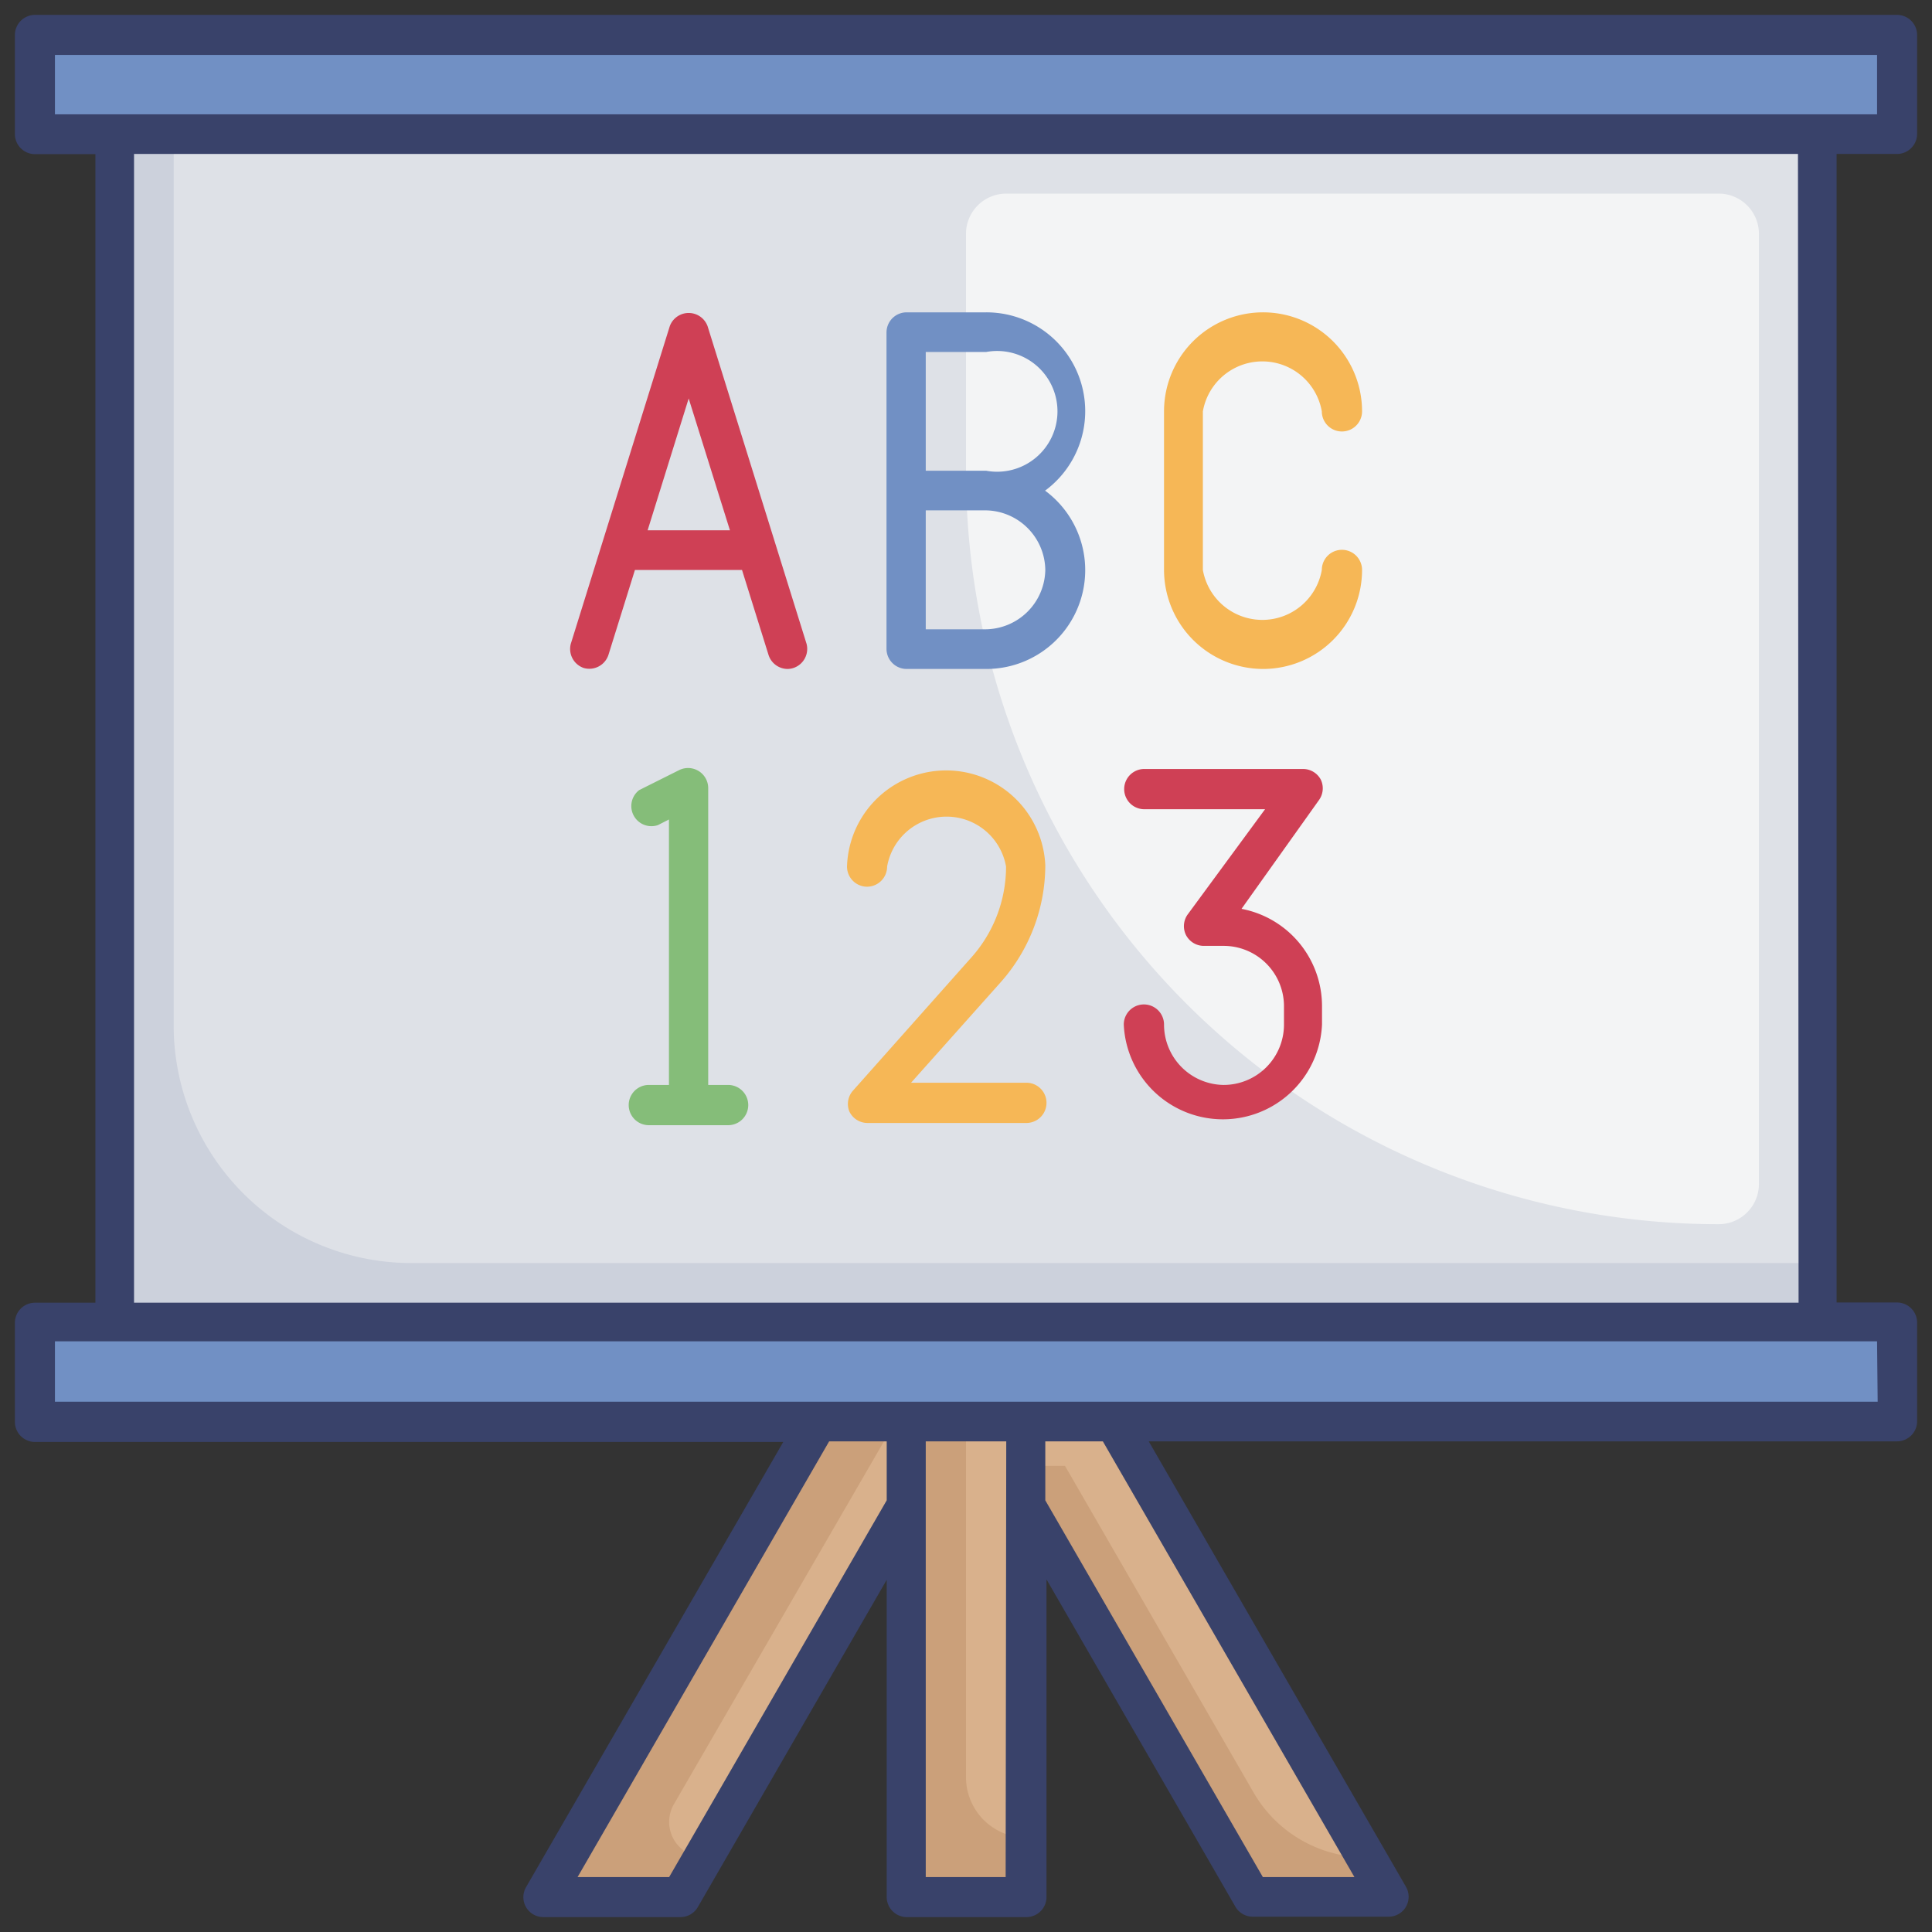
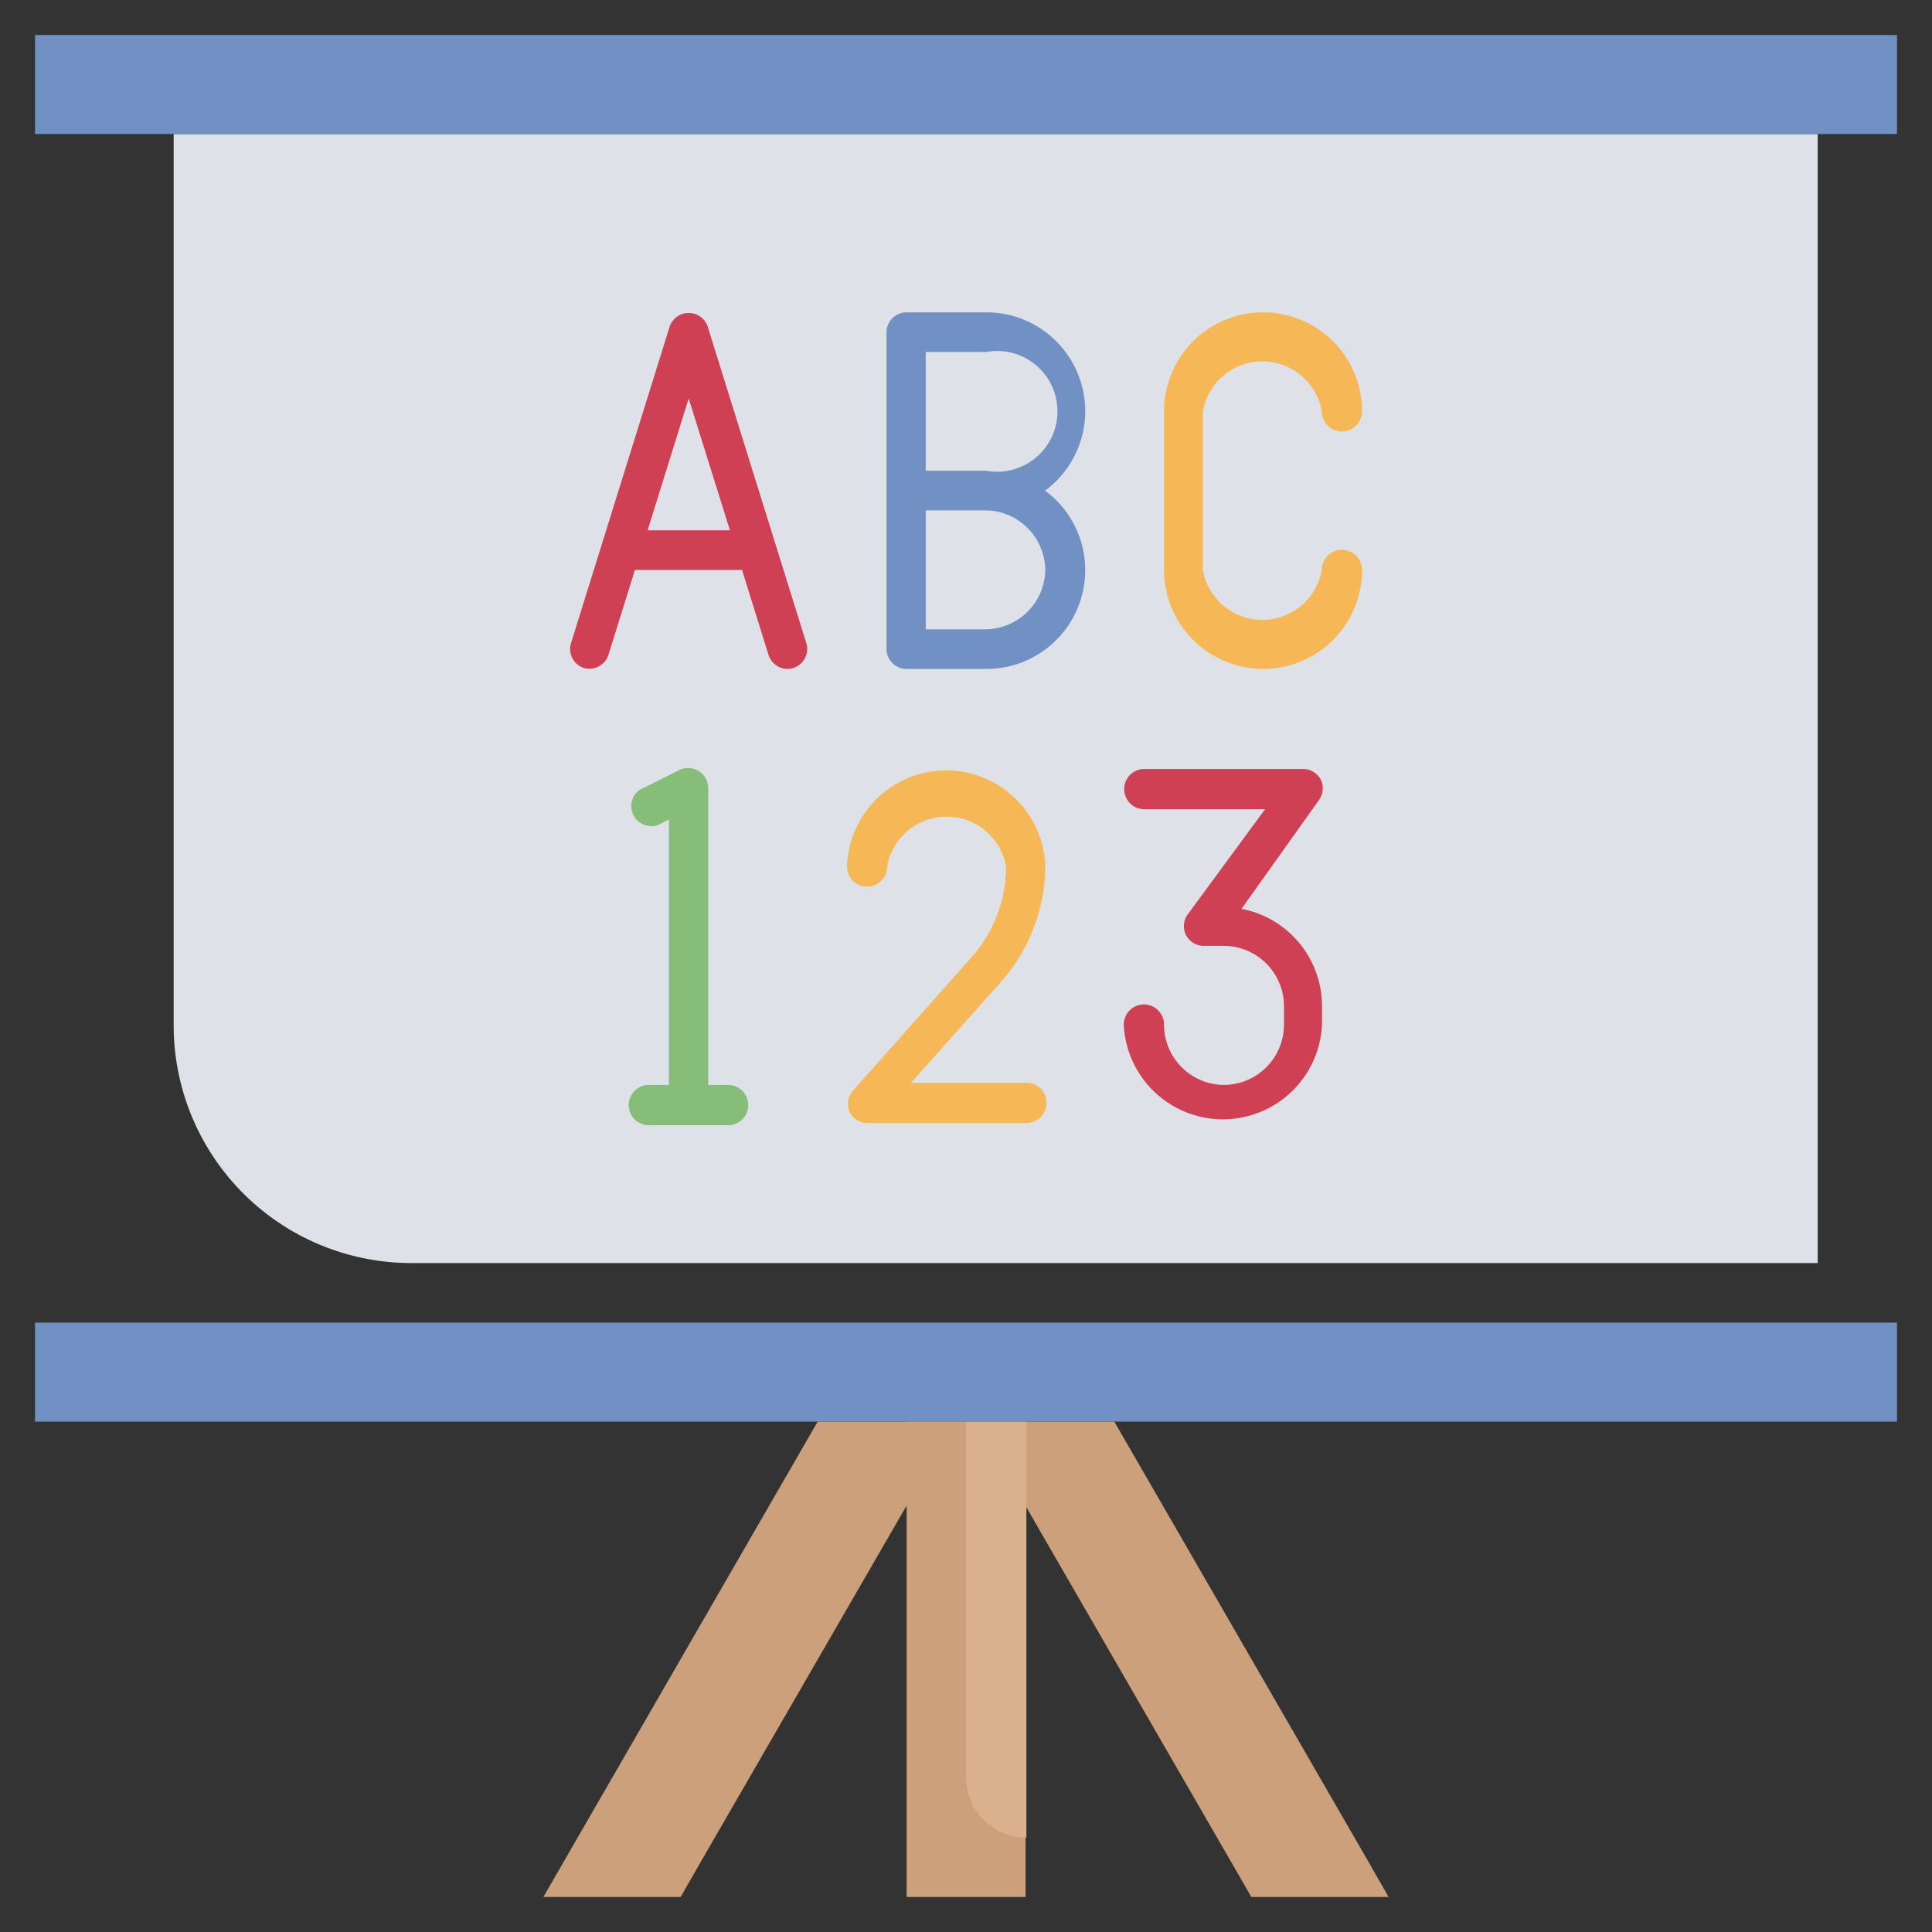
<svg xmlns="http://www.w3.org/2000/svg" id="Layer_1" data-name="Layer 1" viewBox="0 0 96 96">
  <rect x="0" y="0" width="96" height="96" fill="#333333" stroke="none" />
  <defs>
    <style>.cls-1{fill:#cba07a;}.cls-2{fill:#d9b18c;}.cls-3{fill:#ccd1dc;}.cls-4{fill:#dee1e7;}.cls-5{fill:#f3f4f5;}.cls-6{fill:#7190c4;}.cls-7{fill:#39426a;}.cls-8{fill:#cf4055;}.cls-9{fill:#f6b756;}.cls-10{fill:#85bd79;}</style>
  </defs>
  <title>alphabet, numbers, presentation, lecture, teaching, education, school</title>
  <polygon class="cls-1" points="69 94.26 62.18 94.26 50.95 74.81 45.05 74.81 34.95 92.29 33.82 94.26 27 94.26 40.63 70.64 55.37 70.64 67.87 92.29 69 94.26" />
-   <path class="cls-2" d="M67.87,92.29h0a6.45,6.45,0,0,1-5.58-3.22L52.92,72.84H50l-1.13,2H45.05L35,92.29h0a1.76,1.76,0,0,1-1.52-2.63l11-19H55.37Z" />
  <rect class="cls-1" x="45.05" y="70.64" width="5.91" height="23.62" />
  <path class="cls-2" d="M48,70.64h3a0,0,0,0,1,0,0V91.31a0,0,0,0,1,0,0h0a3,3,0,0,1-3-3V70.64A0,0,0,0,1,48,70.64Z" />
-   <rect class="cls-3" x="5.68" y="6.66" width="84.64" height="59.05" />
  <path class="cls-4" d="M90.32,6.66v56.1H20.44A11.81,11.81,0,0,1,8.63,51V6.66Z" />
-   <path class="cls-5" d="M50,9.62H85.4a2,2,0,0,1,2,2V58.83a2,2,0,0,1-2,2h0A37.4,37.4,0,0,1,48,23.39V11.58A2,2,0,0,1,50,9.62Z" />
  <rect class="cls-6" x="1.74" y="1.74" width="92.52" height="4.92" />
  <rect class="cls-6" x="1.74" y="65.72" width="92.52" height="4.92" />
-   <path class="cls-7" d="M94.26,7.65a1,1,0,0,0,1-1V1.74a1,1,0,0,0-1-1H1.74a1,1,0,0,0-1,1V6.66a1,1,0,0,0,1,1h3V64.73H1.74a1,1,0,0,0-1,1v4.92a1,1,0,0,0,1,1H38.92L26.14,93.77a1,1,0,0,0,0,1,1,1,0,0,0,.86.49h6.82a1,1,0,0,0,.85-.49l9.39-16.27V94.26a1,1,0,0,0,1,1H51a1,1,0,0,0,1-1V78.48l9.39,16.27a1,1,0,0,0,.85.49H69a1,1,0,0,0,.86-.49,1,1,0,0,0,0-1L57.08,71.62H94.26a1,1,0,0,0,1-1V65.72a1,1,0,0,0-1-1h-3V7.65ZM2.73,2.73H93.27V5.68H2.73ZM33.25,93.27H28.7L41.2,71.62h2.86v2.93Zm16.72,0H46V71.62H50Zm17.33,0H62.75L51.94,74.55V71.62H54.8Zm26-23.62H2.73v-3H93.27Zm-3.93-4.92H6.66V7.65H89.34Z" />
  <path class="cls-8" d="M29,33.19a1,1,0,0,0,1.23-.64l1.32-4.23h5.32l1.32,4.23a1,1,0,0,0,.94.69,1,1,0,0,0,.3-.05A1,1,0,0,0,40.08,32L35.16,16.21a1,1,0,0,0-1.88,0L28.36,32A1,1,0,0,0,29,33.19ZM34.22,19.8l2.05,6.55H32.18Z" />
  <path class="cls-6" d="M45.05,33.24H49a4.91,4.91,0,0,0,2.93-8.86A4.91,4.91,0,0,0,49,15.52H45.05a1,1,0,0,0-1,1V32.25A1,1,0,0,0,45.05,33.24Zm6.89-4.92a3,3,0,0,1-3,2.95H46V25.36H49A3,3,0,0,1,51.94,28.32ZM46,17.49H49a3,3,0,1,1,0,5.9H46Z" />
  <path class="cls-9" d="M62.76,33.24a4.92,4.92,0,0,0,4.92-4.92,1,1,0,1,0-2,0,3,3,0,0,1-5.91,0V20.44a3,3,0,0,1,5.91,0,1,1,0,1,0,2,0,4.92,4.92,0,0,0-9.84,0v7.88A4.93,4.93,0,0,0,62.76,33.24Z" />
  <path class="cls-10" d="M36.19,53.91h-1V39.14a1,1,0,0,0-1.43-.88l-2,1A1,1,0,0,0,32.69,41l.55-.28V53.91h-1a1,1,0,0,0,0,2h3.94a1,1,0,1,0,0-2Z" />
  <path class="cls-9" d="M43.08,44.06a1,1,0,0,0,1-1,3,3,0,0,1,5.91,0,6.78,6.78,0,0,1-1.71,4.5l-5.92,6.66a1,1,0,0,0-.16,1,1,1,0,0,0,.9.58H51a1,1,0,1,0,0-2H45.27l4.46-5a8.76,8.76,0,0,0,2.21-5.81,4.93,4.93,0,0,0-9.85,0A1,1,0,0,0,43.08,44.06Z" />
  <path class="cls-8" d="M60.79,53.91a3,3,0,0,1-2.95-3,1,1,0,0,0-2,0,4.93,4.93,0,0,0,9.85,0V50a4.92,4.92,0,0,0-4-4.84l3.86-5.42a1,1,0,0,0,.08-1,1,1,0,0,0-.88-.53H56.86a1,1,0,1,0,0,2h6L59,45.46a1,1,0,0,0-.07,1,1,1,0,0,0,.87.54h1a3,3,0,0,1,3,2.95v1A3,3,0,0,1,60.79,53.91Z" />
</svg>